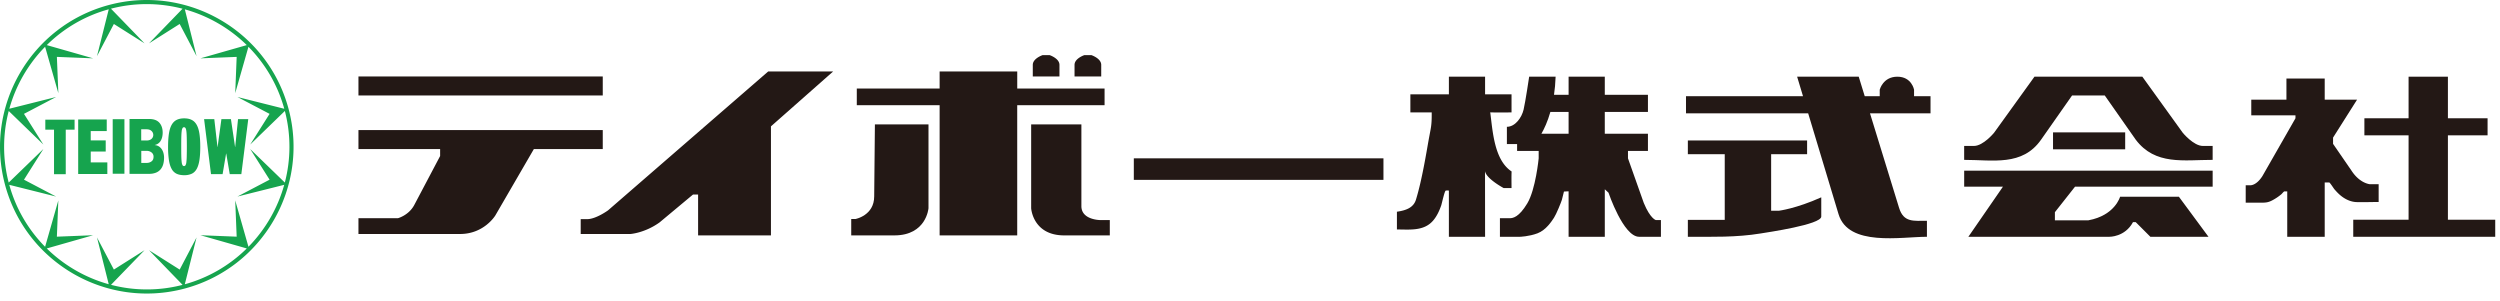
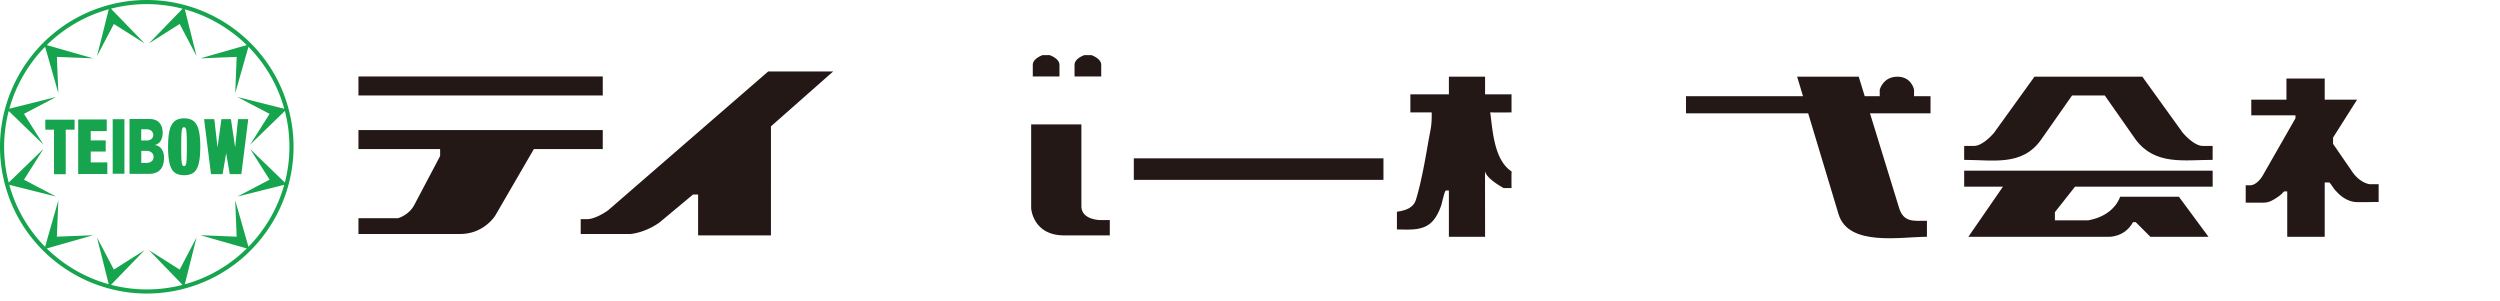
<svg xmlns="http://www.w3.org/2000/svg" viewBox="0 0 241 29">
  <g data-name="レイヤー_1">
    <g fill="#231815">
-       <path d="M84.34 11.989h5.167v8.085s-.201 2.618-3.288 2.618h-4.16v-1.578h.403s1.811-.333 1.811-2.179l.068-6.946z" />
-       <path d="M106.482 8.533h-8.42V6.89H90.58v1.643h-7.985v1.61h7.985v12.549h7.48V10.144h8.421v-1.61z" />
      <path d="M99.404 11.989v8.085s.156 2.618 3.187 2.618h4.394v-1.477h-.905s-1.834 0-1.834-1.342v-7.884h-4.842zM102.132 7.371V6.252c0-.626-.95-.939-.95-.939h-.671s-.95.313-.95.94V7.37h2.571zM106.158 7.371V6.252c0-.626-.95-.939-.95-.939h-.672s-.95.313-.95.94V7.37h2.572zM34.555 7.371h23.551v1.833H34.555zM34.555 12.537v1.834h7.873v.67l-2.505 4.743c-.537.984-1.566 1.253-1.566 1.253h-3.802v1.52h9.796c2.326 0 3.4-1.789 3.4-1.789l3.713-6.397h6.642v-1.834h-23.55zM80.315 6.89h-6.262L58.62 20.275s-1.164.85-2.013.85h-.627v1.433h4.787s1.386-.09 2.818-1.119l3.22-2.684h.492v3.937h7.023V12.18l5.994-5.29zM109.3 15.266h24.065v2.074H109.3zM143.155 16.502l.007 6.324h-3.49v-4.452a.808.808 0 00-.307.004c-.11.033-.377 1.268-.432 1.425-.181.518-.42 1.043-.782 1.463-.89 1.035-2.258.854-3.488.855V20.41c.908-.13 1.601-.403 1.836-1.165.587-1.905 1.03-4.684 1.213-5.701.232-1.292.316-1.395.305-2.706-.683-.002-1.375 0-2.057 0V9.093h3.713v-1.7h3.489v1.7h2.55v1.745c-.684 0-1.372.018-2.053-.007.237 1.792.373 4.59 2.06 5.698-.023.529-.008 1.068-.008 1.6h-.76s-1.668-.89-1.796-1.627" />
-       <path d="M151.213 18.442v4.384h3.49v-4.58l.357.33s1.431 4.25 2.952 4.25h2.102v-1.611h-.492s-.536-.133-1.162-1.655l-1.522-4.294v-.716h1.924v-1.655h-4.16v-2.102h4.16V9.137h-4.16V7.393h-3.489v1.744h-1.407c.078-.532.135-1.11.155-1.744h-2.55s-.358 2.415-.537 3.176c-.179.76-.805 1.655-1.61 1.655v1.661h.984v.665h2.08v.716s-.29 2.996-1.096 4.338c-.805 1.342-1.387 1.432-1.7 1.432h-.939v1.79h1.923s.872-.023 1.7-.335c.828-.314 1.364-1.164 1.588-1.5.224-.335.693-1.499.76-1.722l.202-.805.447-.022zm0-5.547h-2.623c.273-.476.6-1.17.866-2.102h1.757v2.102zM175.57 19.024v1.855c0 .77-5.21 1.522-5.846 1.627-2.338.385-4.648.32-7.015.32v-1.633h3.556v-6.33h-3.556v-1.32h11.496v1.32h-3.467v5.45h.76s1.644-.201 4.071-1.29" />
      <path d="M184.515 8.65v.622h1.588v1.655h-5.835l2.804 9.113c.443 1.438 1.423 1.242 2.684 1.242v1.544c-2.507 0-7.57.975-8.521-2.182l-2.927-9.717H162.53V9.272h11.279l-.566-1.879h5.938l.578 1.879h1.446v-.623s.313-1.256 1.7-1.256 1.61 1.256 1.61 1.256M202.9 9.204l2.985 4.261c1.88 2.491 4.637 1.946 7.414 1.946v-1.342h-.939c-.906 0-1.946-1.275-1.946-1.275l-3.892-5.401h-10.4l-3.891 5.4s-1.04 1.276-1.946 1.276h-.94v1.342c2.772 0 5.609.632 7.415-1.946l2.986-4.26h3.153zM200.032 17.994H213.3v-1.543h-23.953v1.543h3.738l-3.335 4.832h13.586s1.51.033 2.282-1.41h.268l1.41 1.41h5.602l-2.852-3.859h-5.67s-.492 1.801-3.052 2.27h-3.232v-.782l1.941-2.461z" />
-       <path d="M197.912 12.761h6.956v1.633h-6.956zM235.978 21.181v-8.135h3.824v-1.644h-3.824V7.393h-3.791v4.009h-4.26v1.644h4.26v8.135h-5.334v1.645h13.687v-1.645h-4.562z" />
      <path d="M224.102 22.826v-5.235h.436c.067 0 .432.576.494.648.21.242.433.48.688.676.42.324.93.553 1.465.567.702.018 1.413-.01 2.117-.01v-1.713h-.839s-.973-.067-1.778-1.308l-1.778-2.583v-.604l2.315-3.657h-3.12V7.573h-3.69v2.034h-3.389v1.51h4.26v.285l-3.186 5.571c-.621.972-1.208.887-1.208.887h-.403v1.678h1.541c.414 0 .654-.032 1.019-.224a5.004 5.004 0 00.886-.596c.045-.04.228-.266.278-.266h.28v4.374h3.612z" />
    </g>
    <g fill="#16a44e">
      <path d="M27.815 10.488C25.796 2.952 18.023-1.535 10.488.484 2.952 2.503-1.535 10.276.484 17.81c2.019 7.535 9.792 12.023 17.327 10.004 7.536-2.02 12.023-9.792 10.004-17.327zM23.951 23.79l-1.276-4.472.14 3.497-3.496-.14 4.471 1.275a13.662 13.662 0 01-5.974 3.453l1.132-4.515-1.627 3.1-2.958-1.87 3.238 3.343a13.66 13.66 0 01-6.9-.004l3.235-3.34-2.959 1.87L9.35 22.89l1.132 4.51a13.856 13.856 0 01-5.974-3.449l4.472-1.275-3.497.14.14-3.497-1.275 4.472a13.664 13.664 0 01-3.453-5.974l4.515 1.132-3.098-1.627 1.87-2.958L.838 17.6a13.664 13.664 0 01.003-6.9l3.34 3.235-1.87-2.959 3.1-1.627L.9 10.482a13.853 13.853 0 013.448-5.974L5.624 8.98l-.14-3.496 3.497.14-4.472-1.276A13.662 13.662 0 0110.483.895L9.35 5.411l1.627-3.1 2.96 1.87-3.24-3.343a13.662 13.662 0 016.901.003l-3.235 3.34 2.958-1.87 1.627 3.1L17.817.9a13.853 13.853 0 015.973 3.448l-4.472 1.276 3.497-.14-.14 3.496L23.95 4.51a13.66 13.66 0 013.453 5.974L22.888 9.35l3.1 1.627-1.87 2.959 3.343-3.239c.608 2.344.57 4.707-.003 6.901l-3.34-3.235 1.87 2.958-3.099 1.627 4.51-1.131a13.854 13.854 0 01-3.448 5.973z" />
      <path d="M4.368 12.5v-.967H7.19v.967h-.852v4.294h-1.13V12.5h-.84zM10.29 11.517v1.12H8.746v.897h1.445v1.075H8.747v1.046h1.6v1.119h-2.81v-5.257h2.752zM11.995 11.494v5.257h-1.131v-5.257h1.131zM14.373 11.471c.447 0 .777.12.99.36.212.24.319.558.319.958 0 .138-.015.273-.044.404-.029.13-.074.25-.134.355a.84.84 0 01-.574.426v.015a.84.84 0 01.403.137.966.966 0 01.275.285c.071.114.124.238.157.374.034.136.051.273.051.41 0 .228-.027.438-.08.63a1.328 1.328 0 01-.252.497 1.137 1.137 0 01-.447.321 1.724 1.724 0 01-.664.115h-1.887v-5.287h1.887zm-.257 2.074c.216 0 .38-.054.493-.16a.5.5 0 00.167-.373.519.519 0 00-.168-.385c-.111-.11-.276-.163-.492-.163h-.504v1.08h.504zm.025 2.16a.773.773 0 00.46-.143c.134-.096.2-.244.2-.444a.497.497 0 00-.2-.427.758.758 0 00-.46-.148h-.521v1.162h.52zM16.282 12.896c.052-.349.14-.633.261-.853.122-.22.282-.38.48-.482.2-.101.443-.152.73-.152.288 0 .532.05.73.152.199.101.36.262.48.482.122.22.21.504.262.853.053.348.08.77.08 1.265 0 .494-.027.915-.08 1.264-.053.348-.14.633-.261.853-.122.22-.282.376-.48.47a1.696 1.696 0 01-.73.141c-.288 0-.532-.047-.73-.14a1.072 1.072 0 01-.48-.471c-.122-.22-.21-.505-.262-.853a8.613 8.613 0 01-.08-1.264c0-.495.027-.917.08-1.265zm1.196 2.155c.006.242.018.435.037.577a.779.779 0 00.081.298c.036.056.084.084.144.084.06 0 .108-.028.144-.084a.776.776 0 00.082-.298 5.76 5.76 0 00.036-.577 39.458 39.458 0 000-1.827c-.005-.242-.018-.435-.036-.577s-.046-.242-.082-.298c-.036-.057-.084-.085-.144-.085-.06 0-.108.028-.144.085a.78.78 0 00-.081.298c-.019.142-.031.335-.037.577-.006.242-.008.546-.008.913s.002.673.008.914zM22.262 11.487l.4 2.684h.01l.274-2.684h.985l-.667 5.302h-1.117l-.339-1.99h-.011l-.34 1.99h-1.116l-.667-5.302h.984l.307 2.684h.011l.367-2.684h.919z" />
    </g>
  </g>
</svg>